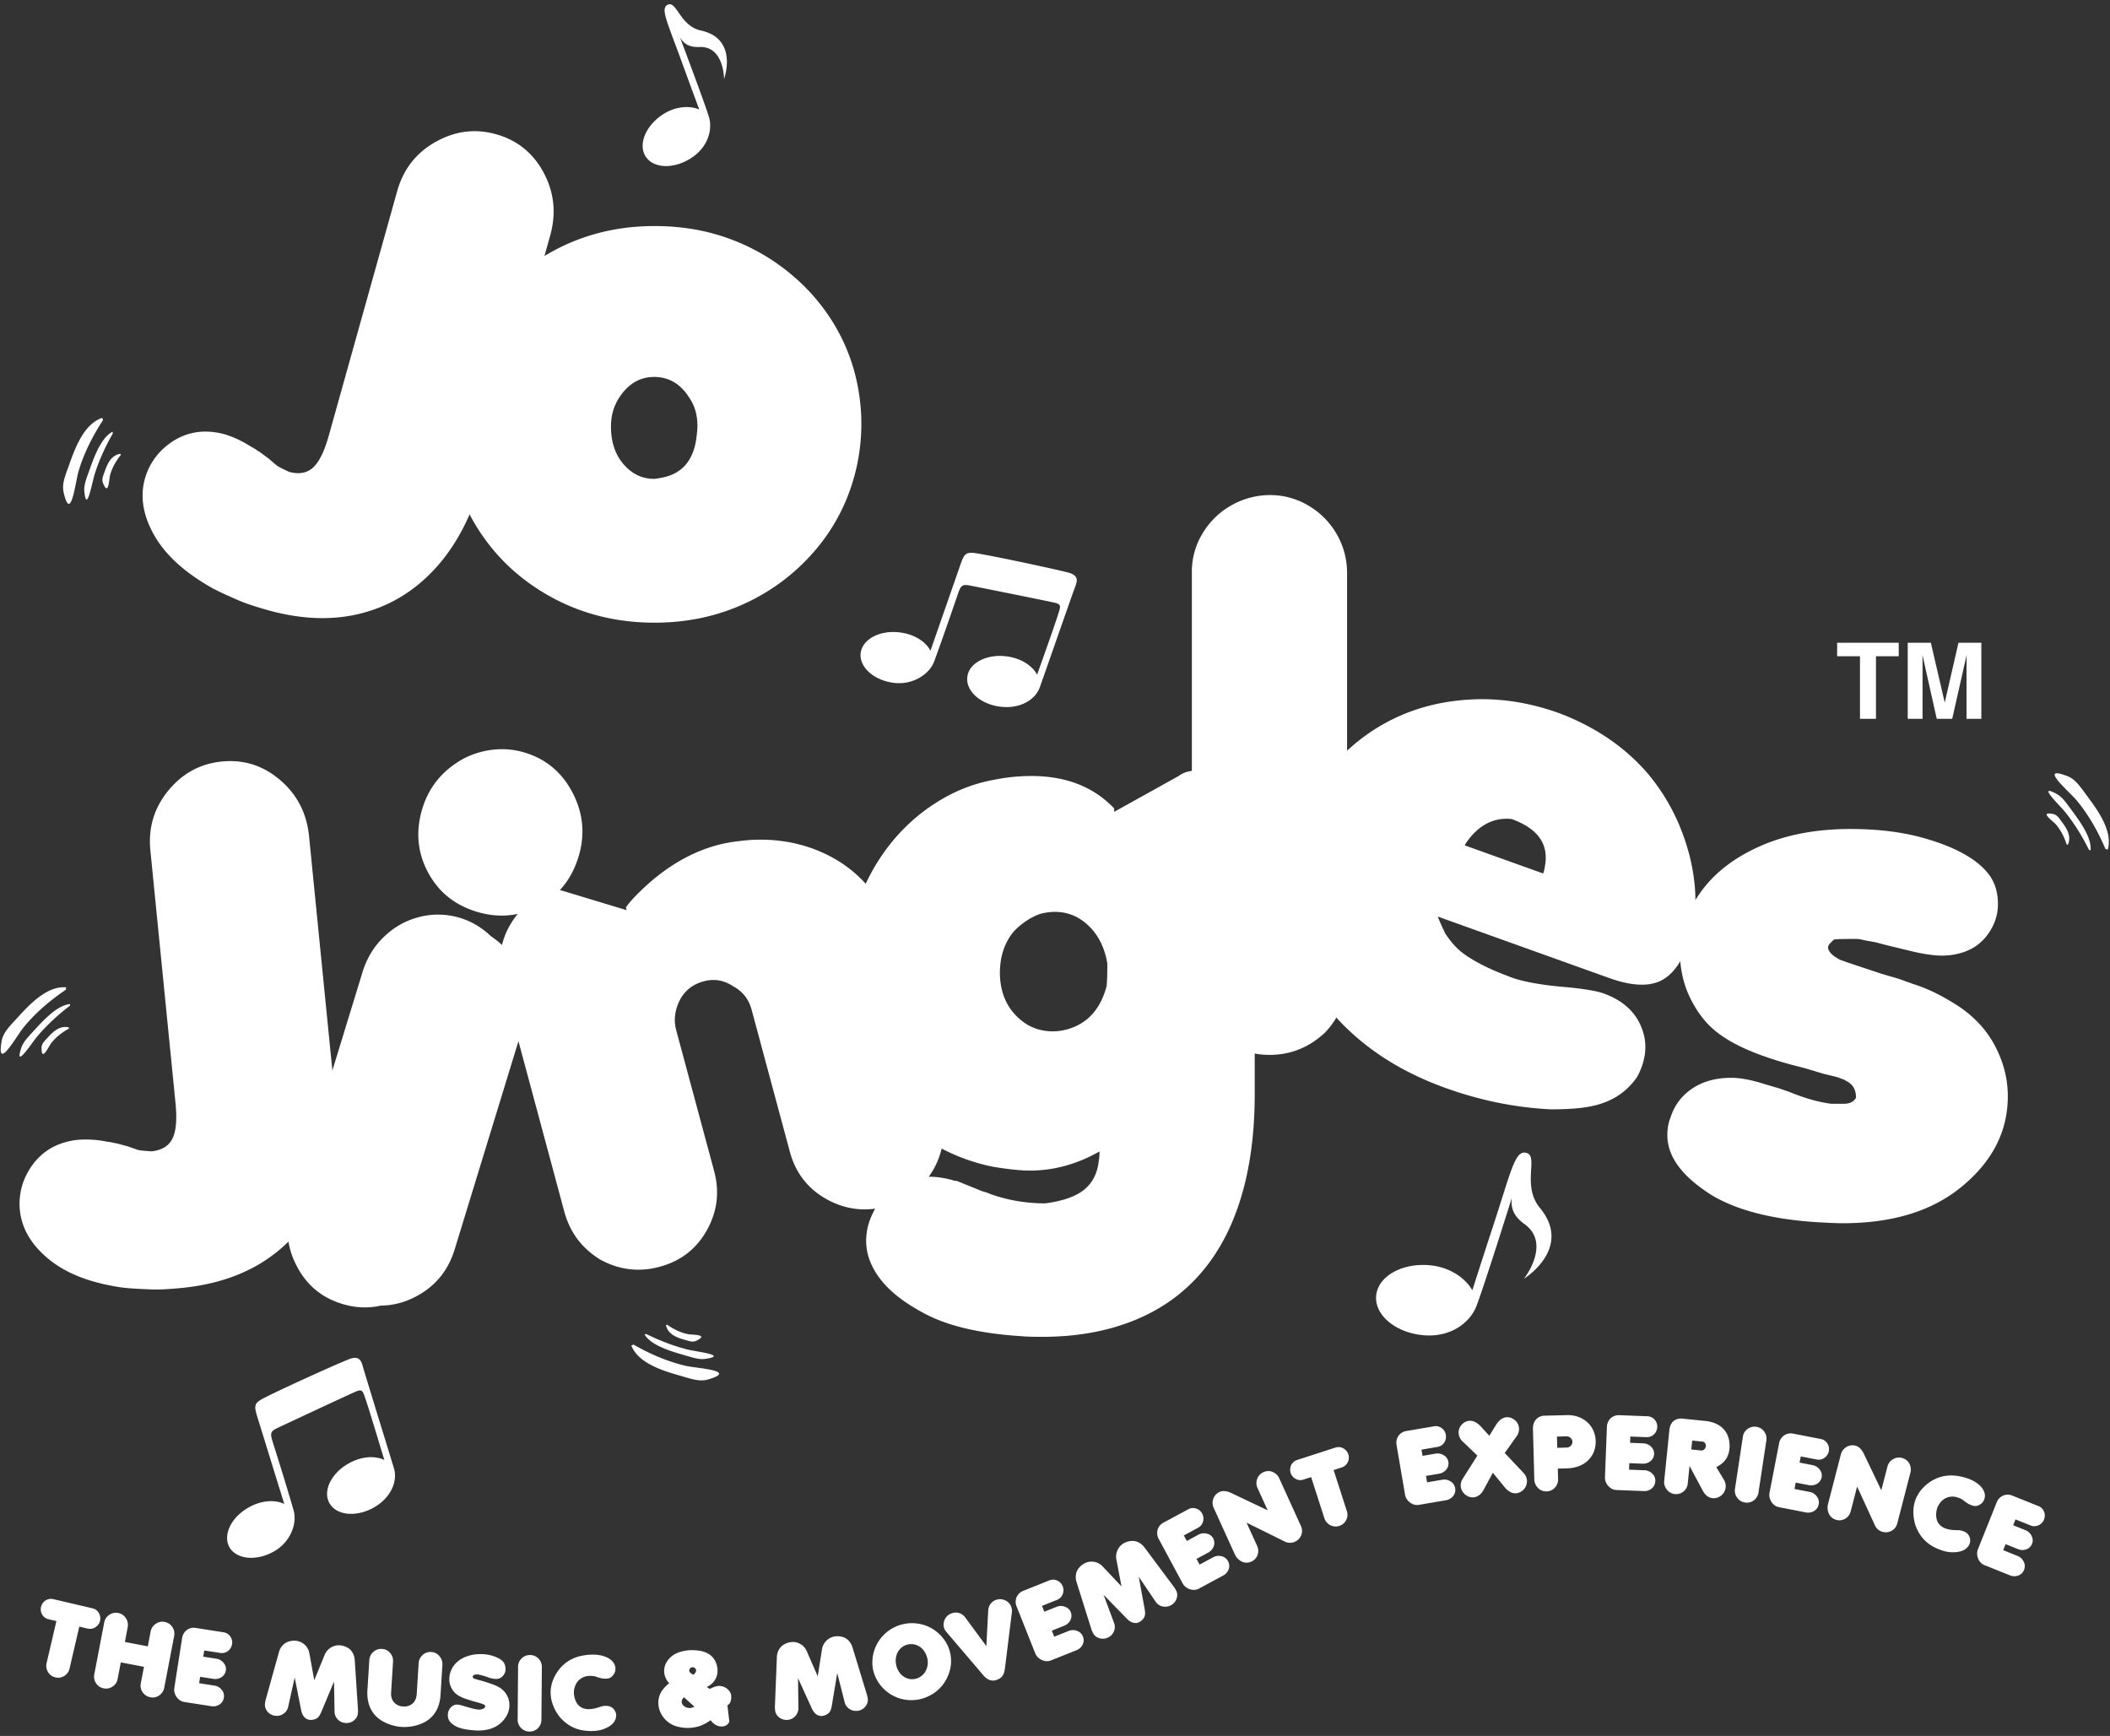
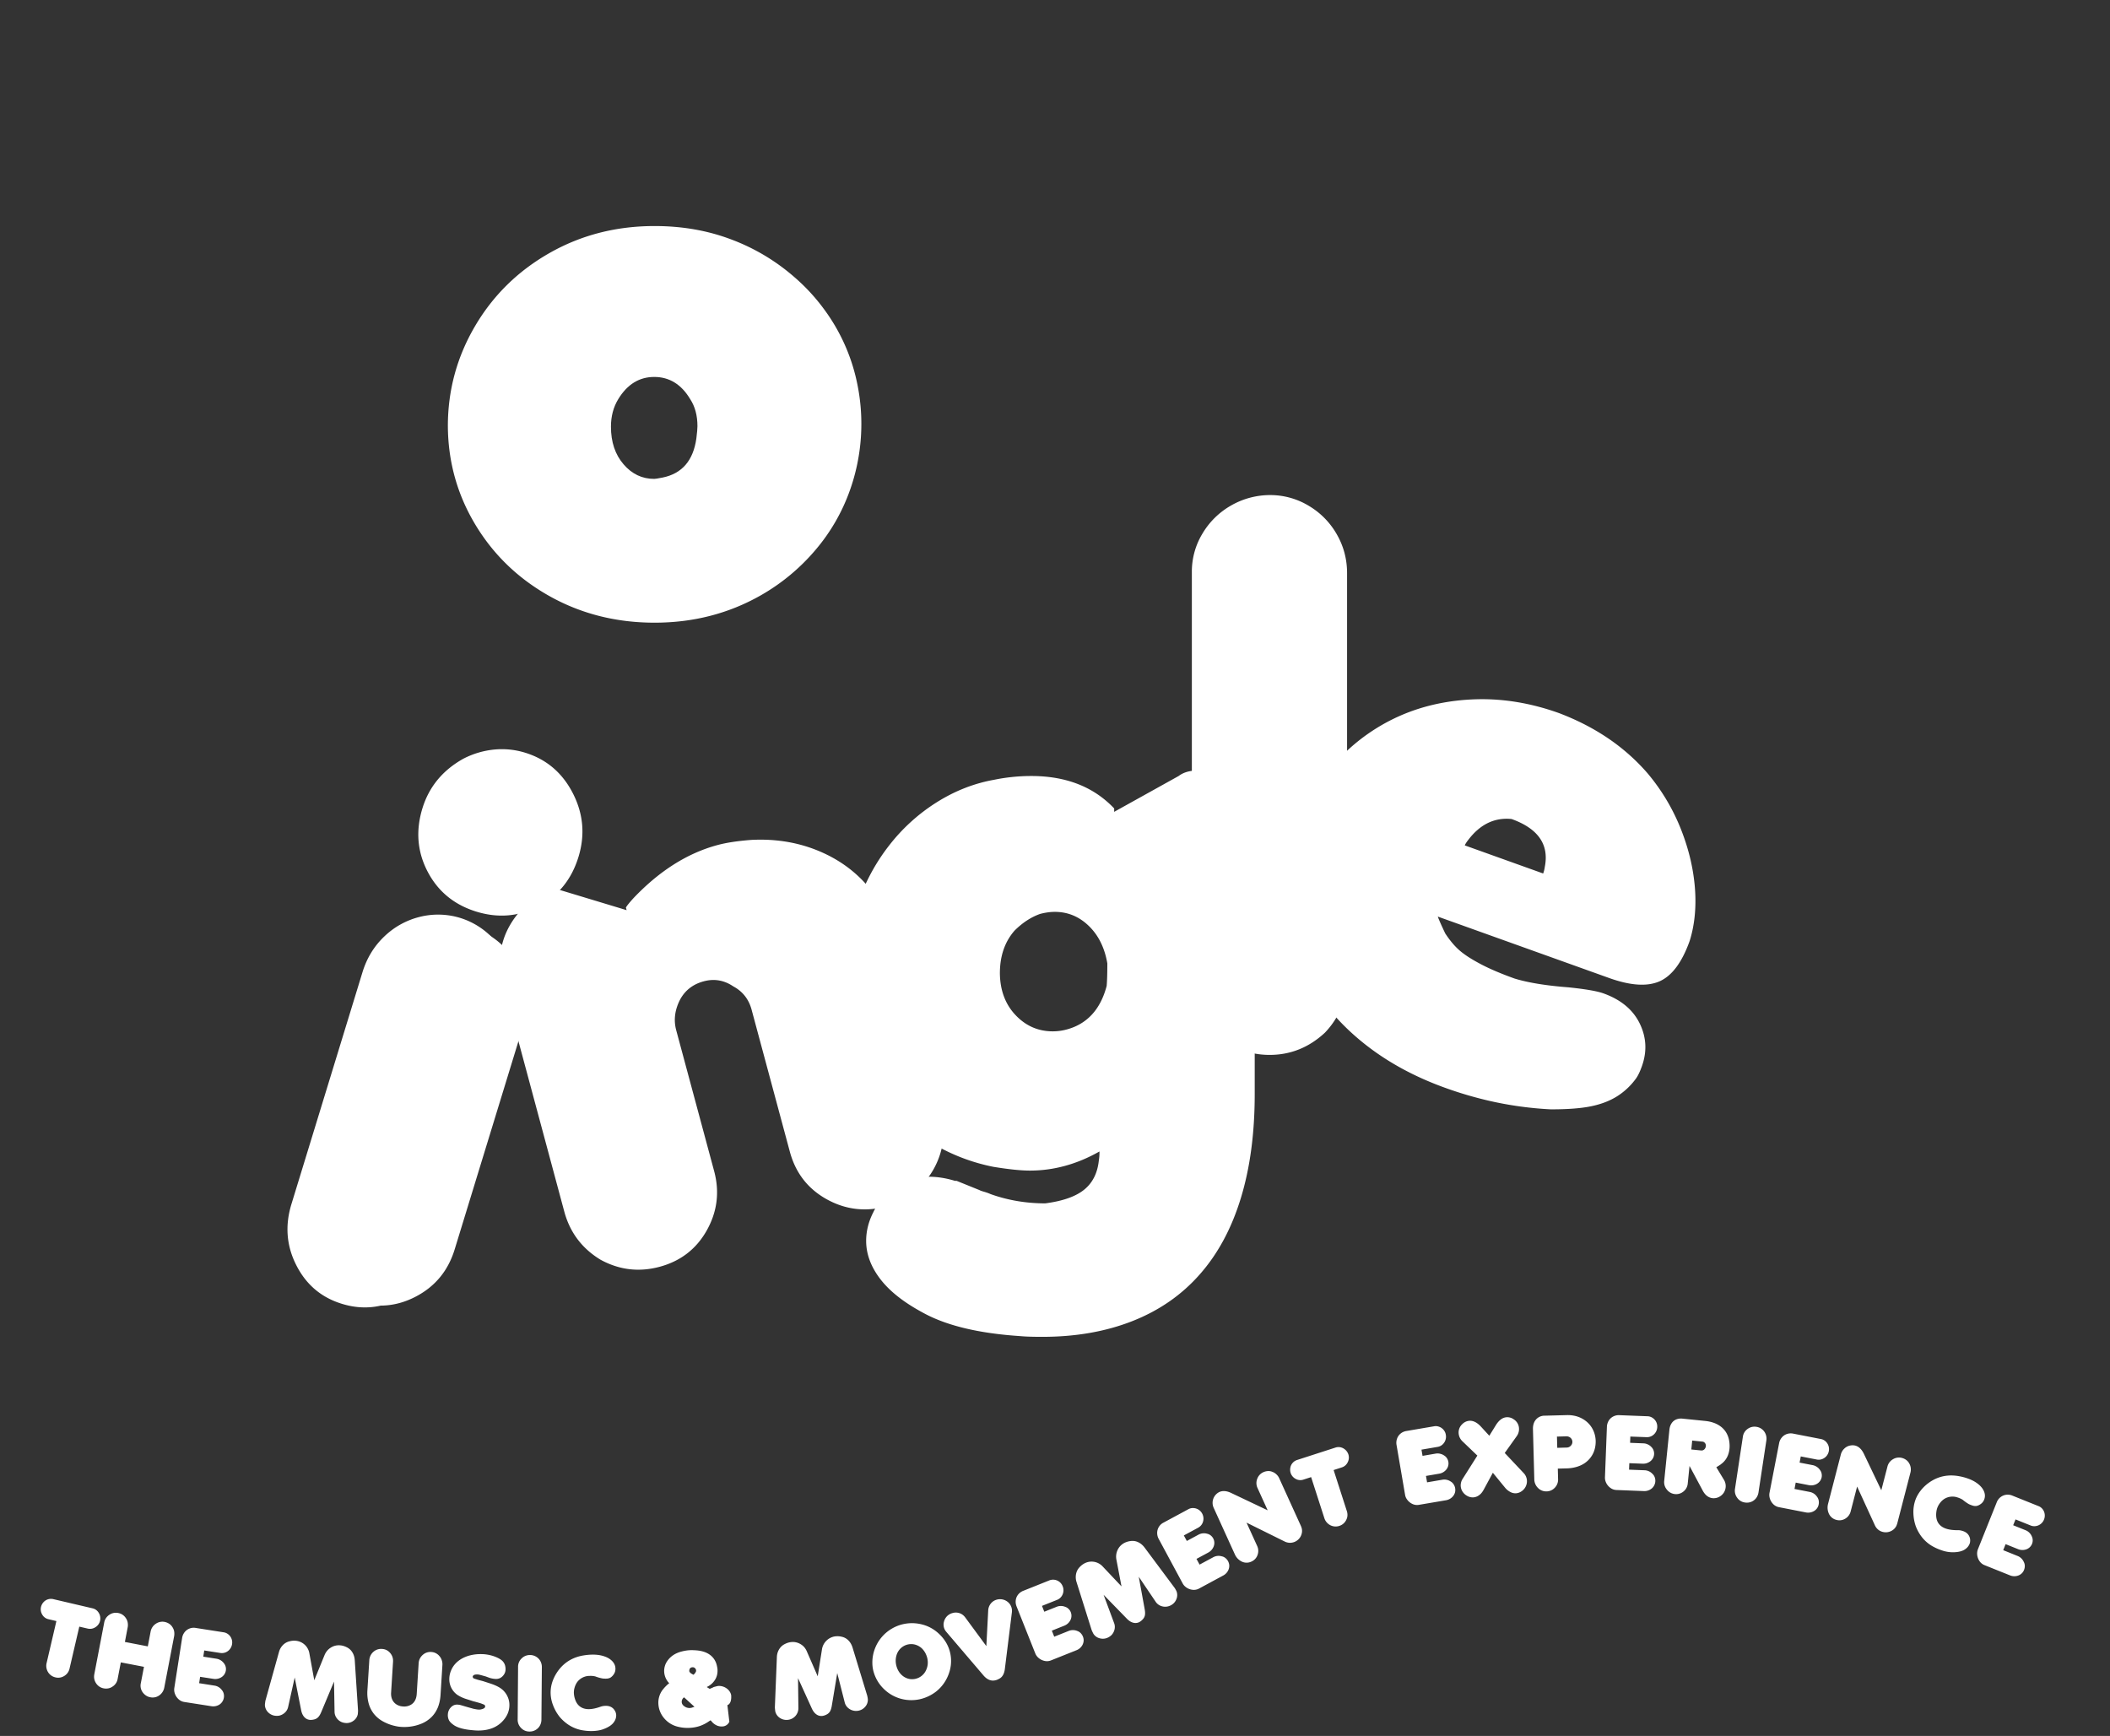
<svg xmlns="http://www.w3.org/2000/svg" width="158" height="130" viewBox="0 0 158 130">
  <rect x="0" y="0" width="158" height="130" fill="#333333" stroke="none" />
  <g fill="#FFF" fill-rule="evenodd">
-     <path d="M128.227 89.532c-2.248-1.397-3.373-2.906-3.373-4.524 0-.493.076-.93.23-1.302.288-.92.834-1.651 1.634-2.19.802-.534 1.774-.803 2.913-.803.7 0 1.55.162 2.555.486l1.047.308.74.255c1.16.478 2.208.775 3.144.895h.944c.46 0 .767-.155.92-.461 0-.528-.188-.912-.563-1.15a.401.401 0 0 0-.1-.064c-.052-.025-.098-.052-.14-.075a1.234 1.234 0 0 0-.117-.065l-.485-.18-1.046-.255-1.353-.408-1-.257c-1.567-.424-2.865-.89-3.895-1.394-1.03-.502-1.838-1.068-2.427-1.698-.586-.631-1.077-1.398-1.468-2.3a7.778 7.778 0 0 1-.587-2.941c0-1.636.52-3.173 1.557-4.613 1.037-1.44 2.525-2.585 4.46-3.438 1.931-.851 4.184-1.278 6.757-1.278 1.99 0 3.77.213 5.338.64 2.468.681 4.147 1.608 5.032 2.785.444.597.665 1.33.665 2.2 0 .834-.266 1.604-.793 2.312-.528.707-1.243 1.17-2.144 1.392a5.156 5.156 0 0 1-1.252.153c-.664 0-1.533-.136-2.607-.407l-1.583-.384-.767-.204-.844-.153a2.692 2.692 0 0 0-.587-.102c-1.004 0-1.575.016-1.71.05l-.102.102-.154.153c-.12.12-.179.23-.179.333 0 .222.18.459.537.715.067.036.127.07.178.103.05.034.11.068.179.102l.485.178.766.257 1.84.612 1.303.382 1.149.411c1.091.341 2.248.92 3.475 1.738 1.157.803 2.04 1.794 2.643 2.977.605 1.186.906 2.408.906 3.67 0 2.657-1.182 4.942-3.55 6.848-2.195 1.774-5.134 2.66-8.813 2.66-.477 0-1.245-.034-2.3-.103-3.15-.239-5.636-.893-7.458-1.968M21.634 35.33c.736.206 1.336.105 1.796-.306.46-.412.854-1.207 1.186-2.39l5.123-18.312c.46-1.642 1.416-2.873 2.875-3.694 1.46-.821 2.968-1.013 4.528-.577 1.589.445 2.78 1.406 3.57 2.883.789 1.479.951 3.047.487 4.702l-5.094 18.217c-.771 2.756-1.937 4.988-3.492 6.692-1.555 1.706-3.405 2.834-5.55 3.383-2.141.551-4.484.47-7.026-.242-.903-.254-1.598-.485-2.09-.692-.93-.402-1.602-.714-2.019-.936-2.08-1.167-3.538-2.493-4.379-3.975-.84-1.482-1.073-2.895-.696-4.242.22-.79.629-1.488 1.224-2.1 1.311-1.277 2.86-1.693 4.647-1.247.688.195 1.38.51 2.067.951.155.081.283.156.387.228.104.074.193.13.271.17l.68.508.6.513c.133.09.435.246.905.466M142.18 48.134v1.01h-1.704v4.687h-1.197v-4.688h-1.712v-1.01zM146.653 48.134h1.713v5.697h-1.11v-3.854c0-.11.001-.266.004-.465.001-.2.005-.354.005-.463l-1.081 4.782h-1.157l-1.07-4.782.004.463.003.465v3.854h-1.11v-5.697h1.731l1.04 4.48 1.028-4.48zM115.31 90.453c-1.367-1.646-.094-3.845-.984-4.11-.867-.264-1.123 1.199-2.5 5.414-.816 2.476-1.575 4.87-1.575 4.87-.526-.933-1.702-1.745-3.202-1.878-2.078-.185-3.871.836-4 2.282-.129 1.452 1.457 2.773 3.537 2.958 2.042.182 3.501-.937 3.98-2.203.613-1.61 2.635-8.06 2.635-8.06-.063.691.086 1.306.944 1.933 2.057 1.47-.03 4.1-.03 4.1s3.695-2.28 1.195-5.306M26.298 101.727c-.457.128-5.783 2.537-6.705 3.06-.61.342-.546.594-.295 1.41.141.45 1.988 6.43 1.988 6.43-.696-.345-1.734-.276-2.67.264-1.316.734-1.949 2.074-1.43 2.988.532.9 2.013 1.048 3.329.302 1.266-.714 1.733-2.117 1.48-3.037-.33-1.178-1.176-3.91-1.581-5.182-.205-.669-.164-.787.455-1.07.519-.246 5.213-2.44 5.76-2.675.541-.247.555.02.742.558.204.549 1.407 4.558 1.407 4.558-.708-.344-1.733-.275-2.681.265-1.305.733-1.95 2.076-1.42 2.978.52.912 2 1.059 3.319.315 1.276-.727 1.793-1.962 1.504-2.932-.432-1.422-1.848-5.998-2.265-7.4-.14-.45-.19-1.04-.937-.832M8.45 32.458c-.532.93-1.03 1.995-1.359 3.047-.197.627-.616 3.03-.776 1.28-.043-.502.186-1.03.412-1.665.382-1.08.892-2.372 1.7-2.79M7.714 31.465c-.757 1.148-1.439 2.486-1.833 3.832-.234.799-.582 3.918-1.116 1.577-.156-.673.156-1.337.441-2.144.484-1.373 1.147-3.007 2.451-3.439M9.052 34.06c-.356.443-.66.97-.807 1.516-.084.325-.107 1.622-.531.605-.12-.293.013-.555.13-.88.192-.555.47-1.206 1.165-1.318M156.423 63.635c-.477-.959-1.086-1.966-1.78-2.822-.412-.51-2.176-2.195-.632-1.354.44.24.753.725 1.154 1.265.685.918 1.477 2.059 1.377 2.963M157.656 63.575c-.533-1.271-1.268-2.58-2.168-3.655-.532-.638-2.934-2.658-.69-1.804.646.245 1.024.873 1.538 1.558.873 1.166 1.862 2.624 1.5 3.949M154.757 63.247c-.171-.541-.441-1.086-.812-1.513-.223-.251-1.29-.99-.21-.777.311.063.456.32.662.595.352.468.742 1.062.448 1.705M5.229 75.318c-.85.65-1.721 1.44-2.433 2.287-.42.498-1.739 2.55-1.207.876.15-.48.568-.876 1.02-1.376.773-.849 1.74-1.84 2.649-1.915M4.934 74.116c-1.144.767-2.289 1.738-3.174 2.826-.523.645-2.05 3.39-1.636 1.02.117-.678.66-1.17 1.234-1.805.977-1.079 2.222-2.33 3.59-2.221M5.164 77.027c-.5.27-.983.64-1.328 1.088-.206.266-.729 1.452-.724.35 0-.315.227-.508.457-.76.393-.437.9-.932 1.586-.766M80.17 42.932c-.444-.168-6.16-1.388-7.213-1.52-.694-.083-.79.16-1.071.964l-2.212 6.355c-.357-.69-1.233-1.25-2.308-1.373-1.492-.188-2.8.518-2.92 1.56-.108 1.042.997 2.038 2.498 2.22 1.443.175 2.65-.676 2.993-1.568.43-1.142 1.37-3.847 1.799-5.114.232-.656.332-.727 1-.587.564.108 5.646 1.129 6.22 1.262.586.125.44.346.271.893-.16.561-1.568 4.502-1.568 4.502-.369-.697-1.235-1.25-2.319-1.378-1.483-.18-2.8.515-2.907 1.555-.122 1.043.986 2.04 2.485 2.221 1.458.175 2.61-.511 2.948-1.463.497-1.4 2.067-5.927 2.563-7.302.156-.448.462-.95-.26-1.227M52.486 2.285C50.938 1.952 50.677.087 50.036.34c-.626.242-.105 1.213 1.018 4.299.656 1.815 1.308 3.558 1.308 3.558-.735-.304-1.788-.24-2.722.37-1.296.844-1.875 2.258-1.288 3.159.59.905 2.116.951 3.411.106 1.274-.83 1.613-2.148 1.314-3.106-.38-1.217-2.15-5.9-2.15-5.9.279.43.648.722 1.433.693 1.872-.084 1.857 2.404 1.857 2.404s1.11-3.018-1.731-3.638M48.388 99.897c.956.472 2.052.906 3.124 1.17.632.155 3.057.427 1.32.693-.497.076-1.037-.12-1.684-.306-1.104-.317-2.422-.745-2.89-1.529M47.441 100.692c1.193.687 2.566 1.284 3.937 1.596.808.185 3.942.339 1.638 1.018-.66.193-1.34-.076-2.164-.309-1.4-.398-3.068-.961-3.58-2.238M49.947 99.196c.464.331 1.005.6 1.561.712.33.066 1.627.008.636.494-.282.138-.554.02-.885-.074-.564-.157-1.233-.395-1.388-1.084M11.345 86.218c.761-.077 1.282-.39 1.561-.94.281-.549.358-1.434.238-2.656L11.262 63.7c-.171-1.694.274-3.191 1.335-4.488 1.062-1.295 2.395-2.023 4.007-2.183 1.642-.166 3.102.298 4.375 1.387 1.272 1.089 1.993 2.491 2.163 4.203l1.873 18.82c.283 2.85.009 5.354-.82 7.505-.83 2.157-2.143 3.88-3.94 5.171-1.797 1.295-4.009 2.07-6.634 2.334-.933.09-1.667.13-2.199.114-1.011-.036-1.751-.083-2.22-.138-2.36-.33-4.203-1.032-5.523-2.108-1.324-1.078-2.055-2.308-2.192-3.7a4.83 4.83 0 0 1 .378-2.4c.758-1.668 2.05-2.62 3.874-2.852a7.77 7.77 0 0 1 2.272.132 3.6 3.6 0 0 1 .446.072c.121.03.227.05.311.06l.822.225.741.26c.159.037.496.071 1.014.105" />
    <path fill-rule="nonzero" d="M74.439 58.395a13.86 13.86 0 0 1 2.782-.283c2.608 0 4.676.811 6.21 2.429v.255l4.828-2.684c.357-.273.825-.409 1.405-.409.835 0 1.55.316 2.146.945 1.432 1.484 2.145 3.283 2.145 5.394v17.894c0 2.913-.344 5.504-1.034 7.77-.69 2.267-1.71 4.17-3.067 5.712-1.352 1.543-3.03 2.711-5.031 3.503-2.002.793-4.262 1.19-6.78 1.19-.733 0-1.27-.018-1.611-.052-3.17-.205-5.628-.803-7.382-1.79-1.417-.767-2.468-1.607-3.156-2.517-.69-.912-1.035-1.855-1.035-2.825 0-.733.179-1.449.537-2.148.85-1.771 2.229-2.658 4.137-2.658.647 0 1.304.103 1.968.307h.128l1.71.692c.05.031.167.075.347.126.177.05.344.11.497.179 1.293.46 2.656.691 4.088.691 1.313-.172 2.28-.512 2.913-1.025.63-.51.995-1.234 1.097-2.172a3.7 3.7 0 0 0 .049-.69c-1.683.955-3.42 1.432-5.21 1.432-.663 0-1.574-.092-2.733-.282a14.31 14.31 0 0 1-4.495-1.713 13.77 13.77 0 0 1-4.869-5.238c-1.148-2.165-1.722-4.575-1.722-7.235.016-1.943.31-3.745.88-5.406.57-1.66 1.363-3.144 2.378-4.447a13.82 13.82 0 0 1 3.561-3.245c1.364-.861 2.803-1.429 4.319-1.7m.434 14.493c.017 1.278.408 2.322 1.175 3.13.766.81 1.696 1.215 2.784 1.215.374 0 .742-.053 1.1-.155 1.498-.424 2.479-1.507 2.937-3.246.034-.39.05-.955.05-1.687-.202-1.175-.668-2.112-1.392-2.81-.724-.7-1.57-1.049-2.541-1.049-.34 0-.708.051-1.1.153-.68.239-1.318.657-1.917 1.253-.73.835-1.096 1.9-1.096 3.196" />
    <path d="M44.968 94.335c-1.39-.843-2.295-2.048-2.715-3.61l-4.568-16.98c-.446-1.646-.27-3.146.522-4.498.791-1.35 1.969-2.236 3.53-2.656l5.185 1.568-.054-.197c.085-.147.278-.384.576-.712 1.94-2.038 4.033-3.363 6.288-3.968.64-.173 1.472-.302 2.491-.382 1.736-.096 3.353.149 4.852.732 1.499.585 2.751 1.439 3.758 2.56a9.374 9.374 0 0 1 2.096 3.858l3.518 13.082c.284 1.053.29 2.075.017 3.065a5.9 5.9 0 0 1-1.483 2.596 5.772 5.772 0 0 1-2.599 1.55c-1.58.423-3.075.244-4.485-.54-1.41-.786-2.33-1.976-2.757-3.573l-2.857-10.613c-.212-.79-.669-1.372-1.37-1.749-.69-.466-1.43-.594-2.22-.38-.79.212-1.375.66-1.755 1.345-.407.78-.506 1.549-.305 2.306l2.844 10.564c.424 1.58.227 3.08-.588 4.499-.782 1.357-1.946 2.245-3.493 2.662-1.546.415-3.022.24-4.428-.529" />
    <path d="M25.603 97.638c-1.533-.469-2.668-1.426-3.407-2.876-.743-1.448-.866-2.978-.373-4.588l5.321-17.37c.325-1.057.87-1.95 1.638-2.68a5.847 5.847 0 0 1 2.667-1.467 5.65 5.65 0 0 1 3.057.097 5.668 5.668 0 0 1 2.537 1.661 6.01 6.01 0 0 1 1.374 2.707c.229 1.024.18 2.074-.15 3.15l-5.29 17.266c-.498 1.629-1.467 2.84-2.901 3.63-1.436.788-2.928.947-4.473.47" />
    <path fill-rule="nonzero" d="M32.04 65.308c-.79-1.49-.927-3.082-.408-4.777.495-1.61 1.516-2.849 3.062-3.712a6.373 6.373 0 0 1 2.295-.686 5.9 5.9 0 0 1 2.332.233c1.611.495 2.811 1.523 3.598 3.083.765 1.518.897 3.09.399 4.72-.515 1.68-1.507 2.908-2.975 3.687-1.467.78-3.024.917-4.667.414-1.644-.505-2.857-1.492-3.636-2.962m-5.319 32.19c-1.532-.47-2.67-1.413-3.422-2.829-.751-1.415-.887-2.904-.408-4.468l5.167-16.864a5.742 5.742 0 0 1 1.61-2.594 5.735 5.735 0 0 1 2.648-1.405 5.77 5.77 0 0 1 5.593 1.755 5.913 5.913 0 0 1 1.396 2.647c.235.998.193 2.02-.125 3.063l-5.135 16.764c-.486 1.58-1.44 2.748-2.868 3.507-1.422.757-2.908.898-4.456.423M126.526 70.46c-.573 1.606-1.325 2.613-2.248 3.023-.925.411-2.19.328-3.792-.247l-12.82-4.596c.032.118.214.538.554 1.258.338.517.69.938 1.056 1.26.364.32.888.663 1.573 1.025.682.364 1.537.728 2.566 1.097 1.01.308 2.35.528 4.024.657 1.276.13 2.152.282 2.632.454 1.3.467 2.204 1.216 2.71 2.246.506 1.035.563 2.104.165 3.213-.142.4-.287.7-.43.902a5.129 5.129 0 0 1-1.417 1.34c-.549.346-1.2.597-1.953.752-.751.155-1.76.232-3.027.23a26.641 26.641 0 0 1-4.55-.626 28.416 28.416 0 0 1-3.317-.972c-2.388-.856-4.455-1.993-6.201-3.406-1.748-1.414-3.103-3.017-4.07-4.812a13.468 13.468 0 0 1-1.625-5.689c-.119-1.998.19-4.022.926-6.075a14.057 14.057 0 0 1 3.082-4.775 14.172 14.172 0 0 1 4.613-3.178c1.717-.731 3.59-1.123 5.617-1.176 2.026-.05 4.074.294 6.142 1.034 2.725 1.033 4.94 2.542 6.654 4.532a15.127 15.127 0 0 1 2.455 4.1c.595 1.489.951 2.966 1.07 4.429.117 1.463-.013 2.797-.389 4m-16.84-7.152l5.869 2.104a2.34 2.34 0 0 0 .123-.499c.33-1.674-.502-2.867-2.489-3.58-1.273-.13-2.36.395-3.252 1.576-.133.17-.216.303-.25.399" />
    <path d="M90.984 77.333c-1.157-1.158-1.736-2.557-1.736-4.192V42.825a5.49 5.49 0 0 1 .79-2.861 5.855 5.855 0 0 1 2.148-2.11 5.88 5.88 0 0 1 2.987-.78 5.584 5.584 0 0 1 2.876.832 5.811 5.811 0 0 1 2.067 2.133c.504.886.755 1.849.755 2.888V73.09c0 1.67-.553 3.086-1.66 4.244-1.192 1.107-2.574 1.663-4.138 1.663-1.568 0-2.93-.556-4.09-1.663" />
    <path fill-rule="nonzero" d="M48.981 26.367c-2.628 0-4.76 2.537-4.76 5.665s2.132 5.665 4.76 5.665c2.63 0 4.763-2.537 4.763-5.665s-2.133-5.665-4.763-5.665m.635 9.395c-.338.067-.547.1-.627.1-.904 0-1.67-.363-2.296-1.093-.63-.728-.944-1.668-.944-2.816 0-.782.185-1.47.548-2.065.674-1.107 1.572-1.66 2.692-1.66 1.134 0 2.031.553 2.693 1.66.363.554.544 1.23.544 2.026 0 .175-.027.48-.08.91-.23 1.662-1.072 2.642-2.53 2.938" />
    <path fill-rule="nonzero" d="M49.017 46.63c-2.86 0-5.47-.655-7.83-1.967-2.358-1.314-4.219-3.098-5.582-5.357-1.362-2.256-2.052-4.725-2.068-7.398 0-2.675.676-5.169 2.03-7.478 1.354-2.308 3.215-4.136 5.582-5.482 2.369-1.347 4.99-2.02 7.868-2.02 2.045 0 3.944.328 5.697.987a15.337 15.337 0 0 1 4.725 2.797 14.42 14.42 0 0 1 2.236 2.402 14.097 14.097 0 0 1 2.517 5.622 14.851 14.851 0 0 1-.548 7.976 14.163 14.163 0 0 1-2.57 4.46 15.235 15.235 0 0 1-4.112 3.414c-2.402 1.364-5.05 2.044-7.945 2.044M44.93 31.856c0 1.449.399 2.633 1.19 3.553.79.92 1.758 1.38 2.898 1.38.103 0 .367-.043.792-.128 1.84-.375 2.904-1.61 3.195-3.706.067-.544.102-.929.102-1.15 0-1.006-.232-1.858-.69-2.556-.836-1.398-1.968-2.097-3.399-2.097-1.413 0-2.544.7-3.398 2.097-.46.751-.69 1.618-.69 2.607" />
    <path d="M3.074 120.325a.804.804 0 0 1 .195-.355.752.752 0 0 1 .72-.217l2.936.687a.71.71 0 0 1 .353.191.803.803 0 0 1 .212.756.77.77 0 0 1-.355.474.733.733 0 0 1-.565.098l-.632-.147-.732 3.146a.838.838 0 0 1-.217.405.908.908 0 0 1-.381.236.833.833 0 0 1-.456.013.873.873 0 0 1-.649-.606.882.882 0 0 1-.014-.463l.734-3.148-.593-.139a.712.712 0 0 1-.468-.346.764.764 0 0 1-.088-.585M7.2 126.062c-.139-.208-.186-.434-.139-.682l.742-3.872a.866.866 0 0 1 .378-.577.86.86 0 0 1 .674-.139.86.86 0 0 1 .57.382.86.86 0 0 1 .15.443.95.95 0 0 1-.012.237l-.21 1.105 1.715.331.211-1.107a.897.897 0 0 1 .379-.579.872.872 0 0 1 .672-.145.959.959 0 0 1 .325.13.78.78 0 0 1 .246.245.841.841 0 0 1 .152.443c.006.084 0 .162-.011.236l-.743 3.873a.921.921 0 0 1-.38.58.847.847 0 0 1-.663.135.839.839 0 0 1-.313-.122.994.994 0 0 1-.26-.25.85.85 0 0 1-.138-.68l.236-1.227-1.734-.333-.236 1.227a.84.84 0 0 1-.376.58.815.815 0 0 1-.324.139.895.895 0 0 1-.339 0 .865.865 0 0 1-.572-.373M13.07 126.753a.865.865 0 0 1-.017-.346l.584-3.741a.938.938 0 0 1 .186-.437.866.866 0 0 1 .84-.318l2.093.327c.126.02.243.073.347.158a.776.776 0 0 1 .274.728.787.787 0 0 1-.165.375.757.757 0 0 1-.713.285l-1.205-.187-.072.464.994.155a.864.864 0 0 1 .546.333.695.695 0 0 1 .15.55.719.719 0 0 1-.322.495.859.859 0 0 1-.603.13l-1.001-.154-.074.478 1.145.18a.831.831 0 0 1 .554.331c.069.08.115.17.14.27a.765.765 0 0 1-.3.807.868.868 0 0 1-.611.137l-2.05-.32a.814.814 0 0 1-.443-.228 1.012 1.012 0 0 1-.276-.472M19.837 127.65c.015-.134.027-.232.038-.291l1.008-3.62c.054-.211.152-.389.292-.535.138-.146.306-.243.497-.29.166-.045.325-.059.478-.043a1.134 1.134 0 0 1 1.019.957l.364 1.999.77-1.884c.103-.247.265-.438.485-.57.218-.133.456-.184.713-.158.15.016.302.061.46.139.18.087.322.214.425.385.105.169.163.365.179.586l.244 3.747c.003.06-.003.158-.016.294a.794.794 0 0 1-.339.506.859.859 0 0 1-.604.154.97.97 0 0 1-.287-.074.895.895 0 0 1-.373-.32.819.819 0 0 1-.138-.452l-.04-2.254-.945 2.258c-.074.183-.154.32-.242.409a.607.607 0 0 1-.306.171.965.965 0 0 1-.314.031.63.63 0 0 1-.426-.22c-.116-.132-.195-.313-.236-.546l-.475-2.407-.491 2.2a.81.81 0 0 1-.228.415.934.934 0 0 1-.427.238 1.075 1.075 0 0 1-.296.013.87.87 0 0 1-.56-.272.802.802 0 0 1-.229-.566M29.601 129.255a3.365 3.365 0 0 1-.96-.366 2.235 2.235 0 0 1-.666-.576 2.235 2.235 0 0 1-.377-.78 3 3 0 0 1-.086-.954l.142-2.24a.904.904 0 0 1 .295-.63.872.872 0 0 1 .656-.227c.242.014.443.11.6.29.167.19.242.41.227.663l-.145 2.311c-.012.176.01.334.06.47.054.14.133.255.24.347.11.095.247.163.41.203.085.014.148.025.19.025a.985.985 0 0 0 .615-.149.814.814 0 0 0 .282-.314c.07-.133.107-.286.12-.461l.145-2.313c.016-.249.119-.46.31-.628a.843.843 0 0 1 .631-.215.843.843 0 0 1 .616.309.823.823 0 0 1 .172.302c.042.12.058.239.05.36l-.14 2.24c-.021.346-.089.66-.201.94-.115.278-.273.52-.475.721a2.312 2.312 0 0 1-.739.49 3.4 3.4 0 0 1-1.489.25 2.657 2.657 0 0 1-.483-.068M34.02 129.21c-.193-.128-.321-.25-.39-.37a.847.847 0 0 1-.093-.455.815.815 0 0 1 .14-.425c.152-.21.338-.314.558-.309.092.004.182.017.272.04l.336.1.306.088.22.06.082.025c.054.008.097.017.13.025.104.02.193.034.27.035a.628.628 0 0 0 .218-.027.57.57 0 0 0 .186-.078.166.166 0 0 0 .075-.128c.002-.055-.023-.1-.075-.135l-.06-.024-.144-.057-.097-.034-.408-.114-.078-.017-.504-.162a2.713 2.713 0 0 1-.7-.315 1.429 1.429 0 0 1-.618-1.243c.006-.203.05-.405.135-.603.082-.198.2-.377.356-.538.174-.179.392-.33.657-.445.266-.118.563-.191.897-.223.13-.01.264-.013.403-.01.286.007.56.055.822.137.286.097.499.202.64.316a.774.774 0 0 1 .27.417c.023.1.033.19.03.271a.684.684 0 0 1-.136.411.772.772 0 0 1-.266.238.71.71 0 0 1-.347.068 1.793 1.793 0 0 1-.475-.09l-.059-.023-.22-.08-.093-.025-.213-.06-.109-.028-.074-.017-.045-.008-.058-.003c-.143-.005-.242.014-.295.055a.17.17 0 0 0-.072.13l.043.084a.36.36 0 0 0 .123.057l.146.046.05.017.155.042.254.067.504.163c.264.085.483.176.661.275.136.074.256.163.36.265.103.102.19.217.26.343a1.49 1.49 0 0 1 .194.797c-.012.408-.169.78-.468 1.113-.458.52-1.116.767-1.98.742a5.854 5.854 0 0 1-.331-.025c-.608-.052-1.056-.172-1.345-.356M39.021 129.403a.87.87 0 0 1-.257-.65l.03-3.93a.847.847 0 0 1 .268-.632.873.873 0 0 1 .637-.253c.158.001.304.043.44.122.137.08.244.19.322.328a.915.915 0 0 1 .114.457l-.032 3.936a.927.927 0 0 1-.068.345.841.841 0 0 1-.197.295.875.875 0 0 1-.627.247.842.842 0 0 1-.63-.265M41.89 128.548a3.21 3.21 0 0 1-.482-.865 2.647 2.647 0 0 1-.177-.9 2.55 2.55 0 0 1 .153-.898c.109-.3.267-.586.476-.856.466-.59 1.087-.944 1.869-1.066.212-.033.414-.052.607-.055.281-.004.533.024.755.082.222.06.406.137.551.236.146.1.256.211.328.333.074.121.112.25.114.387a.708.708 0 0 1-.147.466.827.827 0 0 1-.24.227.716.716 0 0 1-.317.068 1.809 1.809 0 0 1-.264-.013 3.147 3.147 0 0 1-.54-.154 1.516 1.516 0 0 0-.412-.039 1.174 1.174 0 0 0-.759.27c-.21.173-.347.424-.413.748a1.44 1.44 0 0 0-.02.246c.003.084.012.169.028.255.043.214.113.393.21.542a.937.937 0 0 0 .375.326c.151.072.327.107.525.104.248-.005.542-.067.881-.19l.035-.011.045-.012c.087-.022.182-.033.285-.035.246-.004.442.073.586.228.131.15.197.31.2.484a.85.85 0 0 1-.155.482c-.134.21-.379.385-.737.525-.256.108-.568.162-.933.168a3.732 3.732 0 0 1-.578-.038 2.745 2.745 0 0 1-1.403-.603 3.126 3.126 0 0 1-.447-.442" />
    <path fill-rule="nonzero" d="M49.855 126.279c.078-.084.163-.159.257-.228l-.052-.057-.05-.06a1.343 1.343 0 0 1-.274-.723c-.01-.164.01-.321.059-.474.046-.152.128-.3.241-.443.114-.144.25-.265.407-.367.157-.1.34-.181.55-.239.223-.061.441-.099.658-.111a3.4 3.4 0 0 1 .363.004c.459.019.826.124 1.103.312.277.19.459.448.548.776.035.148.058.268.063.358.015.266-.038.505-.158.72a1.414 1.414 0 0 1-.533.529l-.06.03-.053.03.217.135.091-.036.059-.026.093-.04.065-.035c.178-.049.287-.074.327-.08a.989.989 0 0 1 .7.234c.146.127.24.278.276.458.014.218-.006.39-.061.517-.056.125-.13.2-.224.225l-.001-.01.149 1.254a.588.588 0 0 1-.521.355.884.884 0 0 1-.394-.063 1.077 1.077 0 0 1-.333-.223l-.158-.176c-.038.024-.072.047-.106.067a2.882 2.882 0 0 1-.695.36 2.83 2.83 0 0 1-.756.14 2.924 2.924 0 0 1-.846-.074 1.92 1.92 0 0 1-1.064-.634 1.793 1.793 0 0 1-.44-1.066 1.598 1.598 0 0 1 .292-1.04c.11-.141.197-.241.261-.299zm1.37.827l-.043.033a.415.415 0 0 0-.134.324c.009.15.105.274.286.37.065.039.16.065.286.075a.969.969 0 0 0 .148-.018l.04-.01.104-.036.093-.028-.78-.71zm.708-1.691l.02-.015.04-.048.043-.044.03-.038.019-.04.02-.031a.191.191 0 0 0 .02-.105.25.25 0 0 0-.076-.165.254.254 0 0 0-.173-.077c-.084.006-.14.024-.173.054-.065.051-.094.137-.087.258a.388.388 0 0 0 .16.168l.05.03.061.034.046.019z" />
    <path d="M58.053 128.156a4.772 4.772 0 0 1-.03-.292l.15-3.754c.005-.218.06-.416.163-.589.102-.174.241-.307.418-.398.15-.08.303-.13.455-.15.258-.034.498.013.72.14.225.127.387.312.49.558l.813 1.861.317-2.008a1.164 1.164 0 0 1 1-.985 1.37 1.37 0 0 1 .479.03.984.984 0 0 1 .503.276c.14.141.242.319.308.53l1.095 3.591a1.9 1.9 0 0 1 .052.29.794.794 0 0 1-.212.571.868.868 0 0 1-.551.289.904.904 0 0 1-.735-.232.799.799 0 0 1-.238-.41l-.556-2.184-.402 2.415c-.03.197-.077.347-.139.454a.611.611 0 0 1-.26.237.966.966 0 0 1-.3.102.631.631 0 0 1-.465-.117c-.142-.101-.261-.26-.355-.48l-1.015-2.23.027 2.254a.877.877 0 0 1-.772.866.885.885 0 0 1-.607-.137.804.804 0 0 1-.353-.498" />
    <path fill-rule="nonzero" d="M66.214 126.508a2.873 2.873 0 0 1-.836-1.465 2.623 2.623 0 0 1-.055-.548 2.901 2.901 0 0 1 .23-1.129 2.946 2.946 0 0 1 1.234-1.406c.277-.163.573-.277.887-.343.237-.049.475-.07.715-.063.243.01.481.046.713.11a2.853 2.853 0 0 1 1.222.697c.438.416.718.901.836 1.463.058.278.072.56.043.845-.03.284-.104.561-.219.832a2.937 2.937 0 0 1-.837 1.132 3.085 3.085 0 0 1-1.287.62 3 3 0 0 1-.95.046 2.88 2.88 0 0 1-.917-.258 2.87 2.87 0 0 1-.779-.533m.892-1.829c.053.243.15.452.297.63.146.177.32.3.518.373.198.073.402.086.61.043a1.15 1.15 0 0 0 .813-.649 1.38 1.38 0 0 0 .122-.42 1.438 1.438 0 0 0-.099-.701 1.436 1.436 0 0 0-.331-.508 1.21 1.21 0 0 0-.482-.279 1.124 1.124 0 0 0-.558-.022 1.126 1.126 0 0 0-.55.29 1.166 1.166 0 0 0-.323.55 1.445 1.445 0 0 0-.017.693" />
    <path d="M70.954 120.994a.913.913 0 0 1 .358-.195.876.876 0 0 1 .523 0c.17.054.313.156.431.307l1.593 2.165.14-2.685a.892.892 0 0 1 .19-.497.86.86 0 0 1 .432-.292.916.916 0 0 1 .86.181.858.858 0 0 1 .293.744l-.528 4.253c-.04.337-.161.57-.359.702-.104.064-.2.11-.29.137-.35.107-.672-.014-.96-.356l-2.781-3.26a.817.817 0 0 1-.165-.775.91.91 0 0 1 .263-.43M77.717 124.107a.862.862 0 0 1-.193-.289l-1.4-3.517c-.061-.155-.083-.312-.061-.47a.834.834 0 0 1 .177-.42.9.9 0 0 1 .382-.28l1.968-.787a.769.769 0 0 1 .986.448.789.789 0 0 1-.103.775.717.717 0 0 1-.316.24l-1.132.452.173.437.934-.373a.858.858 0 0 1 .64.01.606.606 0 0 1 .246.154c.073.07.126.15.162.241a.726.726 0 0 1-.023.59.868.868 0 0 1-.453.42l-.94.375.178.453 1.078-.43a.838.838 0 0 1 .645 0c.1.033.186.087.26.164.072.074.128.16.165.255.081.2.074.393-.015.591a.855.855 0 0 1-.458.429l-1.928.77a.803.803 0 0 1-.495.028 1.004 1.004 0 0 1-.477-.266M81.874 122.343a4.198 4.198 0 0 1-.127-.265l-1.127-3.584a1.198 1.198 0 0 1-.046-.608c.037-.199.123-.371.259-.517.114-.125.242-.224.376-.295a1.134 1.134 0 0 1 1.376.249l1.395 1.476-.381-1.997a1.176 1.176 0 0 1 .096-.745 1.13 1.13 0 0 1 .513-.52 1.37 1.37 0 0 1 .46-.134.976.976 0 0 1 .567.09c.18.085.335.216.47.394l2.243 3.01c.036.049.085.135.147.256a.79.79 0 0 1-.007.607.871.871 0 0 1-.424.46.887.887 0 0 1-.767.028.813.813 0 0 1-.363-.304l-1.262-1.868.44 2.41c.037.196.045.353.02.474a.599.599 0 0 1-.166.31.962.962 0 0 1-.243.198.643.643 0 0 1-.48.046c-.169-.046-.333-.156-.495-.33l-1.709-1.756.785 2.112c.06.152.07.31.037.471a.924.924 0 0 1-.227.431c-.078.073-.158.131-.242.174a.872.872 0 0 1-.618.076.787.787 0 0 1-.5-.349M88.784 118.84a.83.83 0 0 1-.223-.262l-1.795-3.333a.916.916 0 0 1-.114-.461.859.859 0 0 1 .473-.76l1.867-1.007a.688.688 0 0 1 .372-.084.777.777 0 0 1 .657.414.793.793 0 0 1-.013.781.736.736 0 0 1-.287.275l-1.074.58.224.414.885-.478c.095-.05.2-.083.314-.093a.808.808 0 0 1 .323.03.642.642 0 0 1 .263.124.713.713 0 0 1 .232.81.884.884 0 0 1-.402.47l-.892.48.232.427 1.02-.55a.84.84 0 0 1 .64-.071c.104.02.197.065.277.13a.752.752 0 0 1 .195.236c.1.188.119.385.052.587a.855.855 0 0 1-.405.48l-1.825.985a.814.814 0 0 1-.492.088 1.002 1.002 0 0 1-.504-.211M93.017 116.954a1.083 1.083 0 0 1-.541-.536l-1.588-3.49a.903.903 0 0 1 .42-1.198c.246-.11.537-.09.872.067l2.745 1.304-.758-1.666a.879.879 0 0 1-.023-.695.86.86 0 0 1 .462-.494.918.918 0 0 1 .34-.083.736.736 0 0 1 .336.06.83.83 0 0 1 .292.182c.093.083.163.18.213.29l1.627 3.577c.015.034.035.09.06.167a.813.813 0 0 1 0 .406.898.898 0 0 1-1.262.6l-2.869-1.421.79 1.735a.875.875 0 0 1 .03.697.83.83 0 0 1-.45.482.823.823 0 0 1-.696.016M96.642 110.293a.816.816 0 0 1-.015-.404.721.721 0 0 1 .177-.347.735.735 0 0 1 .325-.21l2.87-.928a.727.727 0 0 1 .403-.018.813.813 0 0 1 .57.539.769.769 0 0 1-.06.59.726.726 0 0 1-.433.372l-.615.2.991 3.075c.05.156.058.31.026.46a.933.933 0 0 1-.205.396.839.839 0 0 1-.384.25.872.872 0 0 1-.869-.186.898.898 0 0 1-.252-.39l-.992-3.077-.58.188a.71.71 0 0 1-.58-.056.768.768 0 0 1-.377-.454M105.341 112.26a.815.815 0 0 1-.127-.323l-.639-3.731a.92.92 0 0 1 .039-.472.849.849 0 0 1 .261-.376c.121-.101.263-.165.433-.195l2.089-.356a.693.693 0 0 1 .379.042.75.75 0 0 1 .322.229.745.745 0 0 1 .168.372.79.79 0 0 1-.261.737.715.715 0 0 1-.36.166l-1.203.206.08.465.99-.17a.82.82 0 0 1 .327.012c.111.026.21.068.299.13a.642.642 0 0 1 .21.203.716.716 0 0 1-.04.842.871.871 0 0 1-.531.316l-.998.17.082.48 1.142-.196a.845.845 0 0 1 .631.137.63.63 0 0 1 .22.214.739.739 0 0 1 .11.285c.036.21-.01.4-.139.573a.872.872 0 0 1-.537.326l-2.045.347a.8.8 0 0 1-.493-.074 1.013 1.013 0 0 1-.409-.36M109.852 112.015a.957.957 0 0 1-.326-.302.853.853 0 0 1-.123-.679.852.852 0 0 1 .114-.275l1.11-1.755-1.116-1.07a.912.912 0 0 1-.283-.571.842.842 0 0 1 .26-.706.833.833 0 0 1 .52-.258c.287-.027.573.107.86.406l.654.713.51-.825c.225-.346.48-.534.767-.561a.82.82 0 0 1 .549.155.845.845 0 0 1 .395.642.907.907 0 0 1-.165.615l-.901 1.264 1.425 1.512a.883.883 0 0 1 .172.94.89.89 0 0 1-.26.357c-.143.12-.3.19-.47.207a.794.794 0 0 1-.438-.09 1.275 1.275 0 0 1-.408-.332l-.911-1.113-.685 1.266c-.069.124-.141.227-.217.304a.982.982 0 0 1-.248.186.813.813 0 0 1-.284.085.84.84 0 0 1-.5-.115" />
    <path fill-rule="nonzero" d="M115.164 111.424a.922.922 0 0 1-.273-.639l-.101-3.766c-.006-.298.07-.537.23-.72a.842.842 0 0 1 .634-.283l1.655-.043c.414-.012.786.066 1.115.234.328.169.585.403.772.703.185.303.283.638.292 1.012.003.535-.158.983-.48 1.344-.321.361-.761.58-1.322.664a2.575 2.575 0 0 1-.337.03l-.698.019.02.773a.87.87 0 0 1-.25.663.845.845 0 0 1-.61.269.86.86 0 0 1-.647-.26zm1.446-3.002l.712-.02a.413.413 0 0 0 .298-.133.405.405 0 0 0-.01-.59.452.452 0 0 0-.31-.118l-.713.02.023.84z" />
    <path d="M120.24 110.97a.865.865 0 0 1-.058-.341l.146-3.784a.941.941 0 0 1 .135-.455.856.856 0 0 1 .333-.312.897.897 0 0 1 .463-.101l2.118.081a.71.71 0 0 1 .363.117.793.793 0 0 1 .27.292.78.78 0 0 1 .087.4.789.789 0 0 1-.41.667.75.75 0 0 1-.385.09l-1.22-.046-.017.469 1.005.04c.107.003.212.03.316.078.104.047.193.11.265.188.072.069.126.149.163.243a.717.717 0 0 1-.212.815.876.876 0 0 1-.584.2l-1.012-.039-.02.485 1.16.045a.84.84 0 0 1 .588.265c.078.07.135.155.172.253a.76.76 0 0 1-.206.834.866.866 0 0 1-.592.208l-2.072-.082a.8.8 0 0 1-.466-.173 1 1 0 0 1-.33-.437" />
    <path fill-rule="nonzero" d="M125.411 111.885a.868.868 0 0 1-.595-.336.86.86 0 0 1-.197-.657l.387-3.808c.018-.195.073-.36.161-.493a.759.759 0 0 1 .343-.291.967.967 0 0 1 .49-.062l1.683.17c.35.036.656.122.915.259.258.136.464.317.616.54.15.224.246.484.283.783.022.185.025.348.01.49-.052.513-.266.903-.644 1.172l-.035.031-.189.12-.118.073.565.932a.91.91 0 0 1-.003.968.912.912 0 0 1-.311.296.871.871 0 0 1-.523.121c-.32-.033-.572-.231-.76-.593l-.975-1.82-.133 1.315a.861.861 0 0 1-.162.433.928.928 0 0 1-.35.285.862.862 0 0 1-.458.072zm1.237-3.339l.738.074a.292.292 0 0 0 .233-.08.382.382 0 0 0 .118-.255.31.31 0 0 0-.068-.223.264.264 0 0 0-.185-.105l-.77-.079-.066.668z" />
    <path d="M130.085 112.164a.884.884 0 0 1-.165-.68l.588-3.886a.85.85 0 0 1 .352-.588.873.873 0 0 1 .666-.16.877.877 0 0 1 .692.556.908.908 0 0 1 .05.465l-.59 3.894a.952.952 0 0 1-.116.332.868.868 0 0 1-.89.42.835.835 0 0 1-.587-.353M132.51 112.14a.85.85 0 0 1-.007-.348l.72-3.717a.916.916 0 0 1 .204-.429.852.852 0 0 1 .376-.258.908.908 0 0 1 .473-.029l2.082.405c.124.024.239.08.341.17.1.091.173.201.218.33a.798.798 0 0 1-.15.777.787.787 0 0 1-.328.226.7.7 0 0 1-.395.031l-1.199-.232-.089.463.988.191a.832.832 0 0 1 .302.127.795.795 0 0 1 .232.228.64.64 0 0 1 .125.263.726.726 0 0 1 .005.29.73.73 0 0 1-.34.482.857.857 0 0 1-.609.109l-.993-.193-.091.477 1.137.222a.844.844 0 0 1 .542.35.673.673 0 0 1 .13.277.765.765 0 0 1 .002.306.72.72 0 0 1-.333.488.867.867 0 0 1-.618.115l-2.036-.397a.819.819 0 0 1-.433-.242 1.018 1.018 0 0 1-.257-.482M136.968 113.392a1.09 1.09 0 0 1-.084-.757l.96-3.711a.916.916 0 0 1 .28-.462.855.855 0 0 1 .472-.22.828.828 0 0 1 .332.015c.259.069.471.268.635.6l1.312 2.743.46-1.773a.87.87 0 0 1 .417-.552.863.863 0 0 1 .67-.096c.118.031.224.081.318.152.096.07.17.155.224.257a.88.88 0 0 1 .113.327.89.89 0 0 1-.02.36l-.985 3.802c-.01.037-.03.093-.06.169a.835.835 0 0 1-.254.316.906.906 0 0 1-.777.156.85.85 0 0 1-.416-.24.907.907 0 0 1-.167-.246l-1.334-2.91-.479 1.845a.884.884 0 0 1-.413.562.836.836 0 0 1-.654.091.833.833 0 0 1-.55-.428M143.449 114.271a3.274 3.274 0 0 1-.171-.974 2.67 2.67 0 0 1 .13-.91c.091-.281.24-.546.44-.795.2-.25.445-.468.732-.653.631-.403 1.337-.533 2.113-.393.21.038.41.088.592.15.267.089.497.197.686.325.19.128.338.263.445.406.105.141.17.282.2.422a.746.746 0 0 1-.021.4.718.718 0 0 1-.292.393.768.768 0 0 1-.3.134.676.676 0 0 1-.324-.04 1.769 1.769 0 0 1-.246-.097 3.263 3.263 0 0 1-.46-.324 1.54 1.54 0 0 0-.374-.172 1.173 1.173 0 0 0-.804.005c-.255.095-.47.287-.636.572a1.307 1.307 0 0 0-.159.475c-.03.216-.022.408.022.58a.92.92 0 0 0 .245.431c.119.118.273.209.461.27.236.08.535.117.896.114h.036l.047.002c.09.009.183.03.28.062.233.077.394.213.48.41a.738.738 0 0 1 .029.521.87.87 0 0 1-.306.404c-.192.154-.483.239-.87.253a2.496 2.496 0 0 1-.934-.149 3.726 3.726 0 0 1-.536-.225 2.749 2.749 0 0 1-1.126-1.033 3.052 3.052 0 0 1-.275-.564M148.05 116.359a.9.9 0 0 1 .06-.342l1.408-3.513a.886.886 0 0 1 .699-.566.896.896 0 0 1 .47.062l1.967.79c.119.046.22.125.303.23a.783.783 0 0 1 .102.77.764.764 0 0 1-.243.33.773.773 0 0 1-.364.161.721.721 0 0 1-.394-.043l-1.132-.455-.177.437.935.375a.842.842 0 0 1 .456.448.692.692 0 0 1 .023.567.718.718 0 0 1-.423.412.87.87 0 0 1-.619-.01l-.938-.377-.18.451 1.075.433a.847.847 0 0 1 .466.448c.05.092.074.19.076.295a.78.78 0 0 1-.056.3.717.717 0 0 1-.42.418.86.86 0 0 1-.625-.004l-1.926-.773a.81.81 0 0 1-.38-.322 1.021 1.021 0 0 1-.163-.522" />
  </g>
</svg>